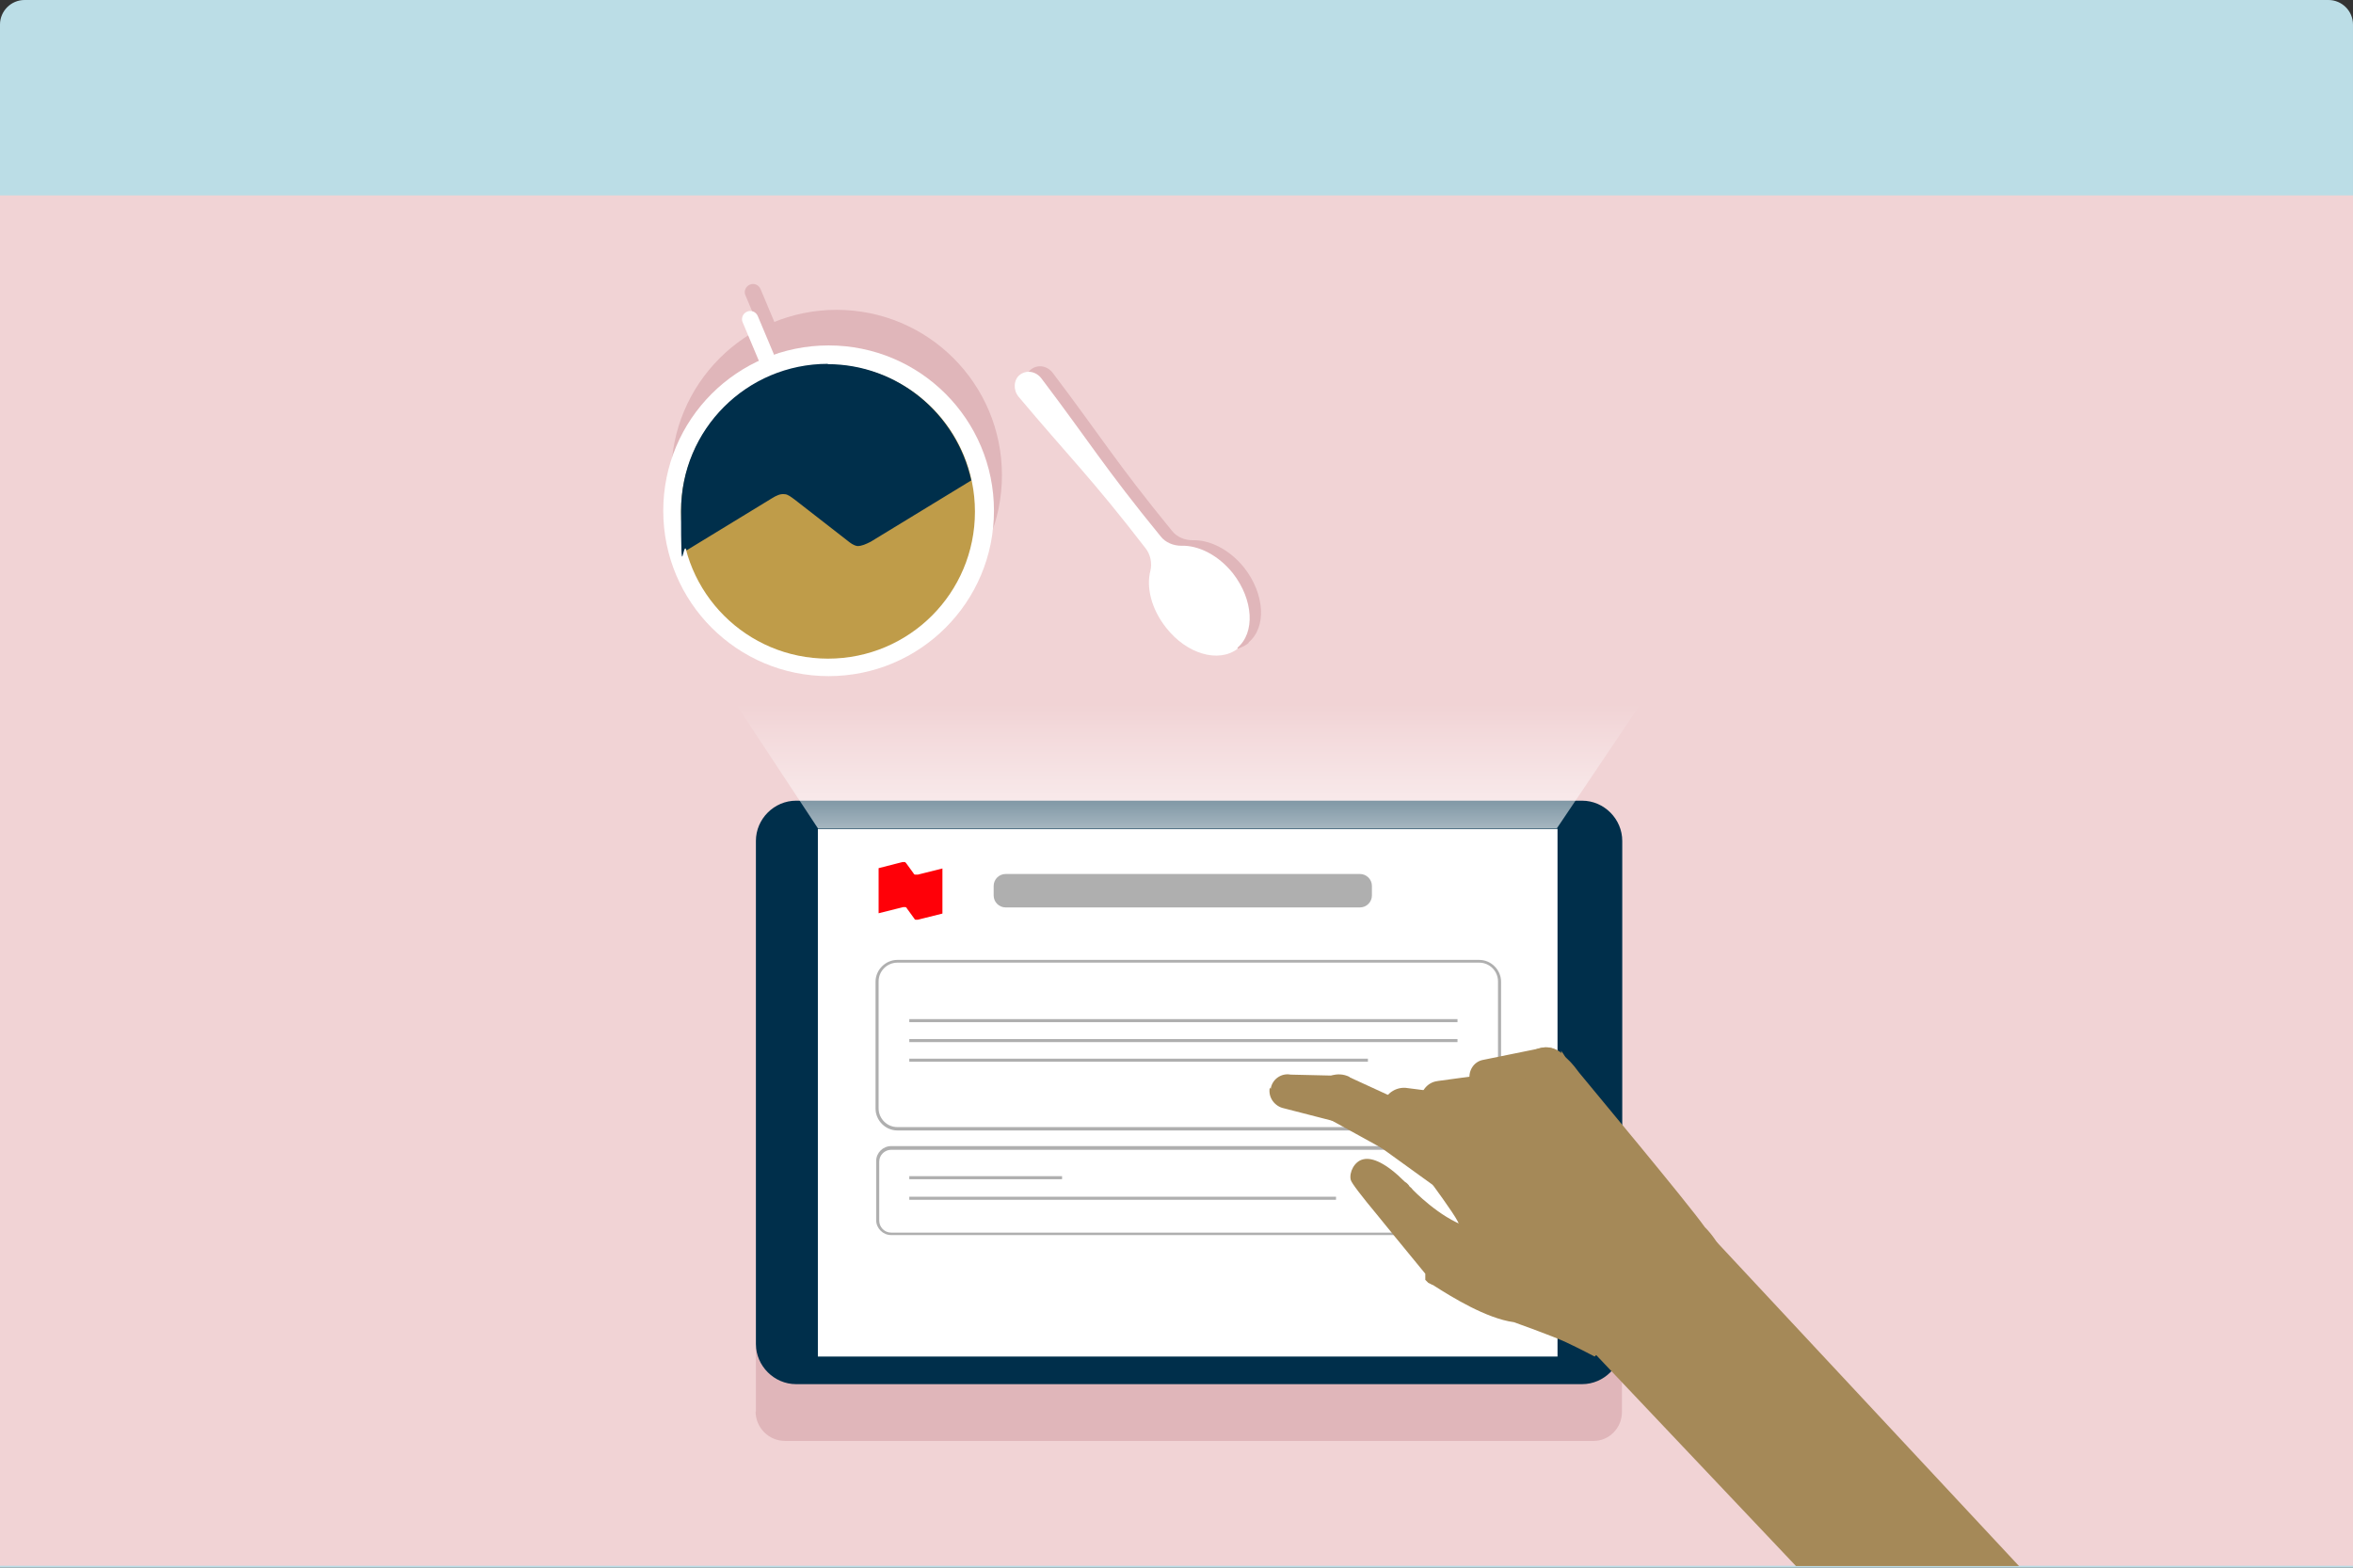
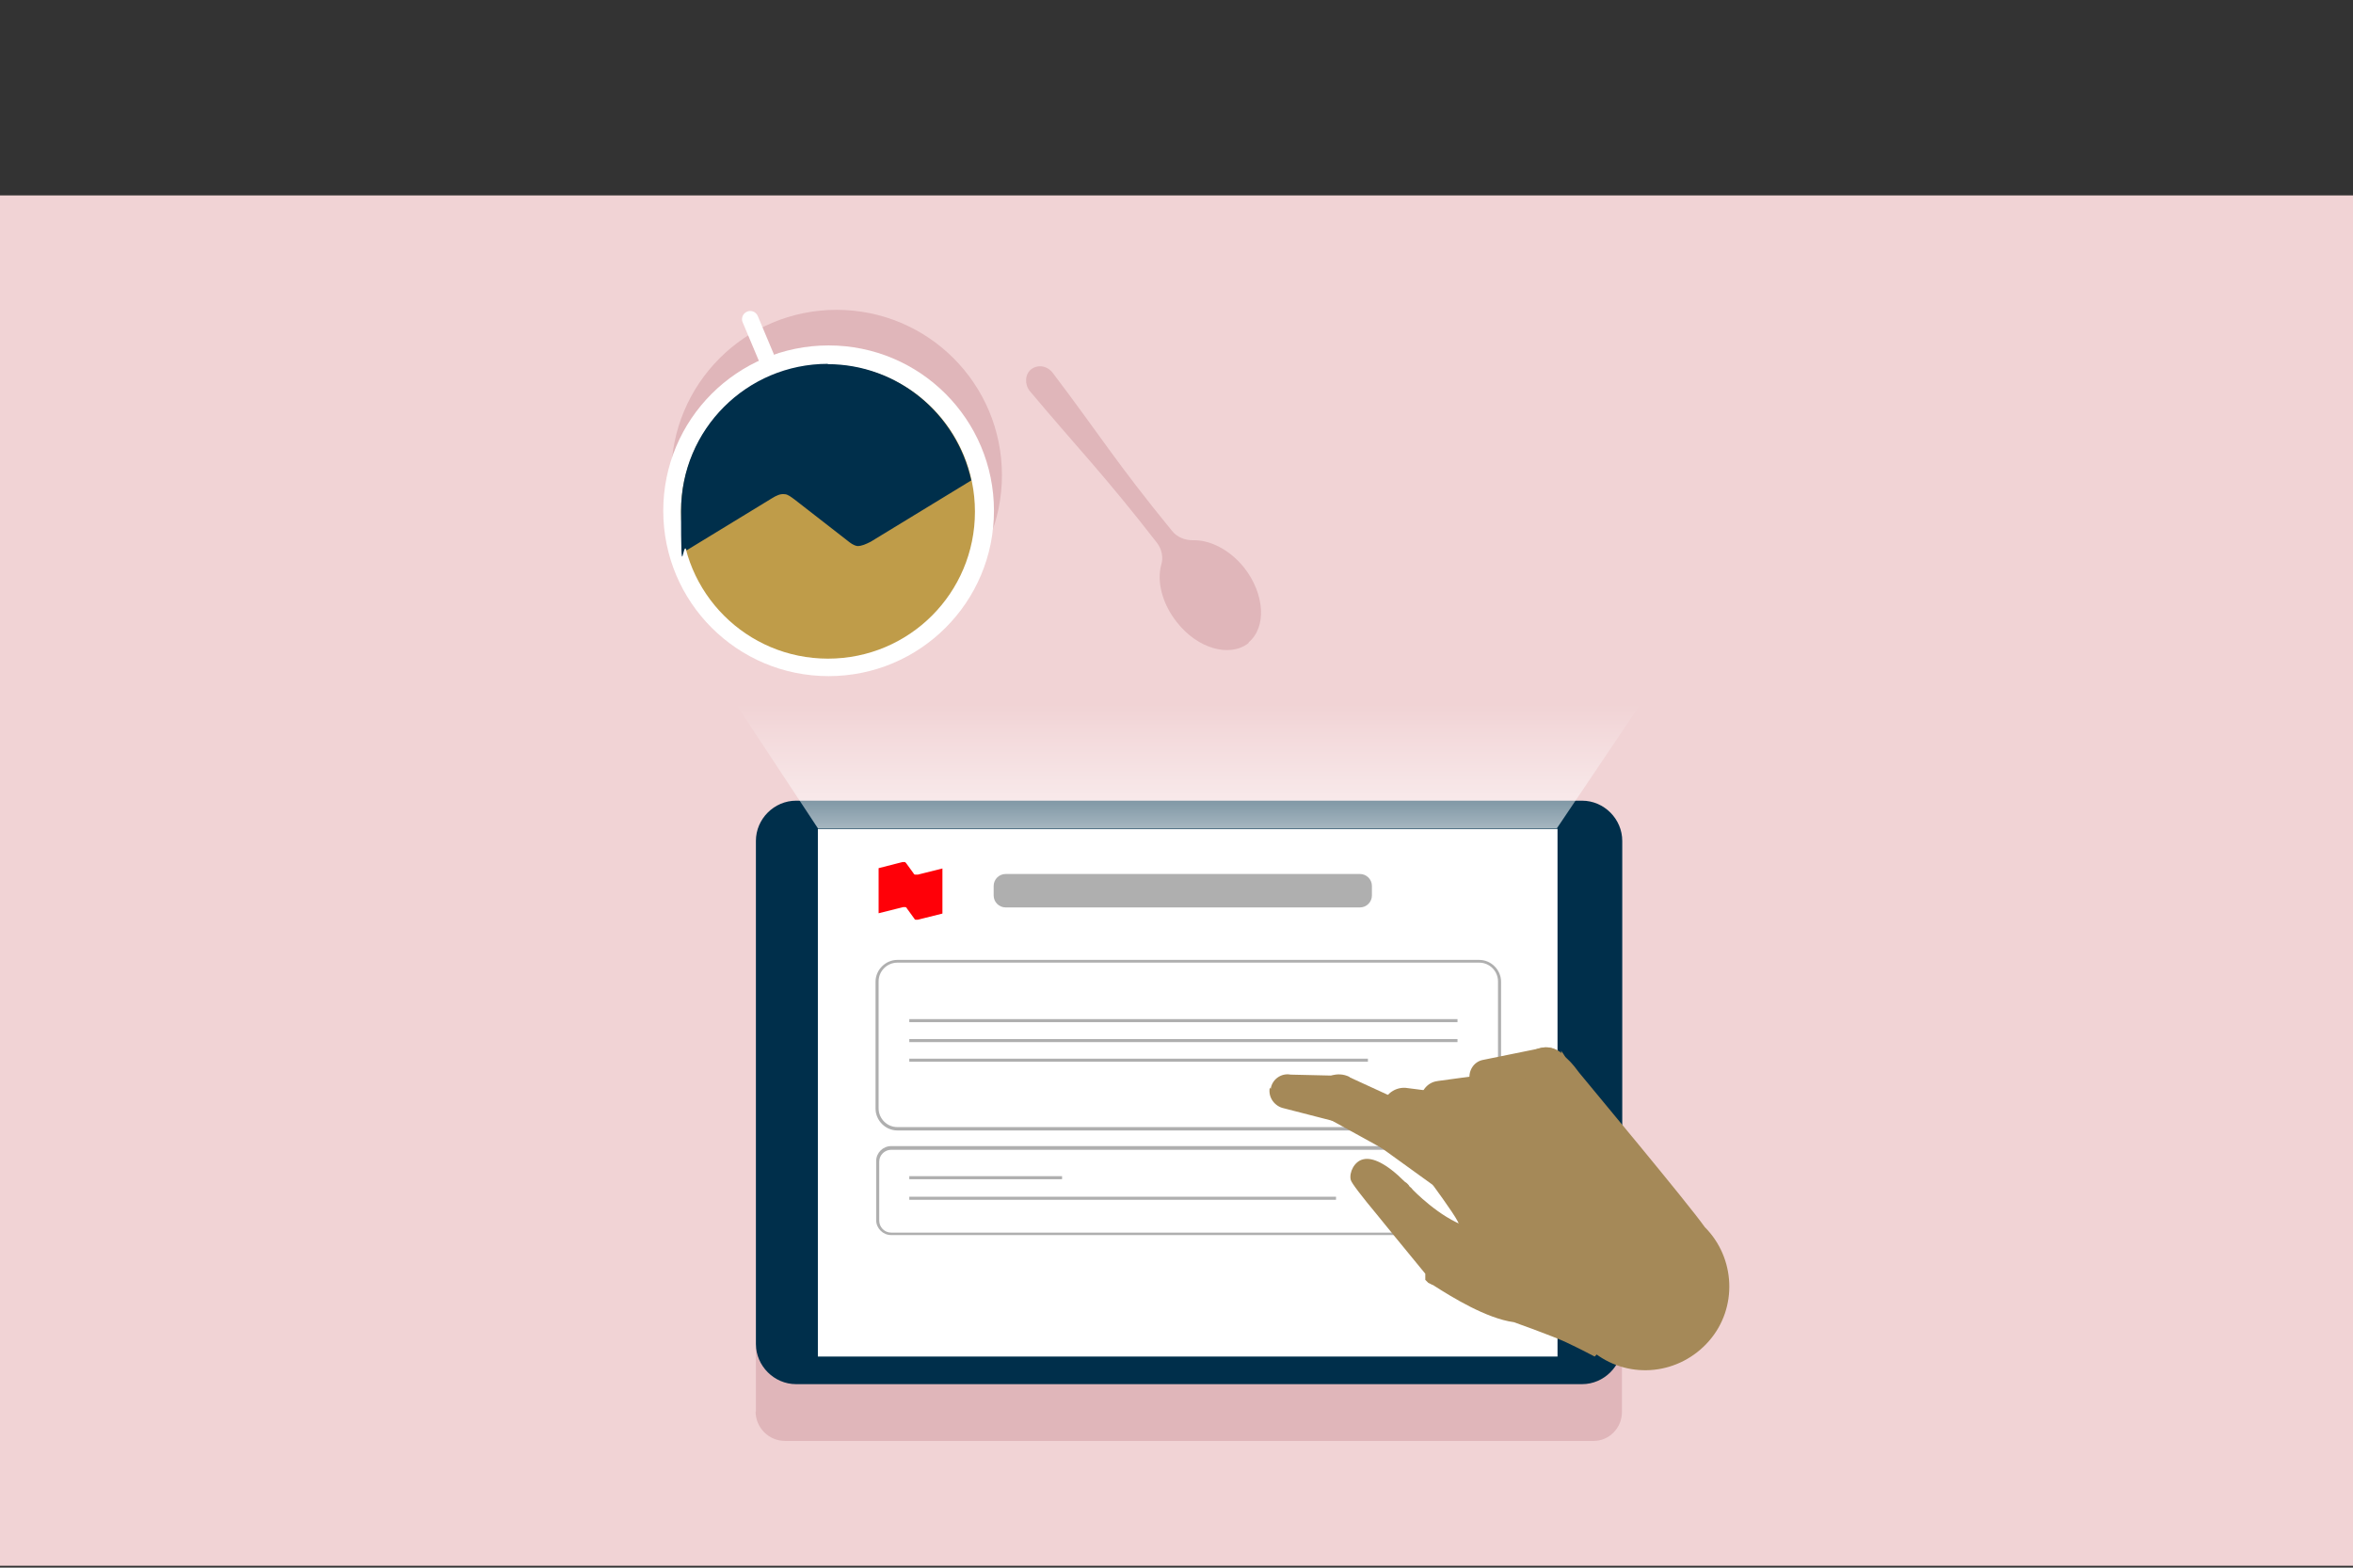
<svg xmlns="http://www.w3.org/2000/svg" version="1.1" viewBox="0 0 767 511">
  <rect x="0" y="0" width="767" height="511" fill="#333333" stroke="none" />
  <defs>
    <style>
      .cls-1 {
        fill: none;
      }

      .cls-2 {
        fill: #bf9c49;
      }

      .cls-3 {
        fill: #f1d3d5;
      }

      .cls-4 {
        fill: #a58958;
      }

      .cls-5 {
        clip-path: url(#clippath-1);
      }

      .cls-6 {
        fill: #bbdde6;
      }

      .cls-7 {
        fill: #fff;
      }

      .cls-8 {
        fill: #002f4b;
      }

      .cls-9 {
        fill: url(#linear-gradient);
        isolation: isolate;
        opacity: .9;
      }

      .cls-10 {
        fill: #e0b6ba;
      }

      .cls-11 {
        fill: #afafaf;
      }

      .cls-12 {
        clip-path: url(#clippath);
      }

      .cls-13 {
        fill: #ff0008;
      }
    </style>
    <clipPath id="clippath">
      <rect class="cls-1" width="767" height="511" />
    </clipPath>
    <clipPath id="clippath-1">
      <rect class="cls-1" y="72.3" width="767" height="438.2" />
    </clipPath>
    <linearGradient id="linear-gradient" x1="387.5" y1="663.7" x2="387.5" y2="607.6" gradientTransform="translate(0 -378)" gradientUnits="userSpaceOnUse">
      <stop offset="0" stop-color="#fff" />
      <stop offset="1" stop-color="#fff" stop-opacity="0" />
    </linearGradient>
  </defs>
  <g>
    <g id="Layer_1">
      <g class="cls-12">
-         <path class="cls-6" d="M0,8C0,3.6,3.6,0,8,0h751c4.4,0,8,3.6,8,8v503H0V8Z" />
-       </g>
+         </g>
      <g id="Layer_1-2" data-name="Layer_1">
        <path class="cls-1" d="M750.7.5c9,0,16.3,7.3,16.3,16.3v473.3H0V16.8" />
        <g>
          <rect class="cls-3" y="63.7" width="767" height="446.7" />
          <g class="cls-5">
            <g>
              <path class="cls-10" d="M407,209.4h0c5.9-4.9,5.3-15.7-1.4-24.3-4.7-5.9-11.2-9.2-16.9-9-2.4,0-5.1-1-6.7-3.1-18-22-23.5-31.2-38.8-51.4-1.8-2.4-4.9-2.9-7.1-1.2h0c-2,1.6-2.2,4.9-.4,7.1,16.3,19.4,23.9,26.9,41.4,49.4,1.6,2,2.2,4.9,1.4,7.3-1.4,5.3.2,12.4,5.1,18.6,6.7,8.6,17.1,11.6,23.3,6.9h0l.2-.4Z" />
              <path class="cls-10" d="M246.4,460.1v-20.6h282.3v20.8c0,5.1-4.1,9.4-9.2,9.4h-263.6c-5.3,0-9.6-4.3-9.6-9.6h0Z" />
              <path class="cls-10" d="M272.7,208.8c29.8,0,53.9-24.1,53.9-53.9s-24.1-53.9-53.9-53.9-53.9,24.1-53.9,53.9,24.1,53.9,53.9,53.9Z" />
              <path class="cls-7" d="M270.1,220.4c29.8,0,53.9-24.1,53.9-53.9s-24.1-53.9-53.9-53.9-53.9,24.1-53.9,53.9,24.1,53.9,53.9,53.9Z" />
              <path class="cls-2" d="M269.9,214.7c26.5,0,47.9-21.4,47.9-47.9s-21.4-47.9-47.9-47.9-47.9,21.4-47.9,47.9,21.4,47.9,47.9,47.9Z" />
              <path class="cls-8" d="M269.9,118.6c-26.5,0-47.9,21.4-47.9,47.9s.6,8.8,1.8,12.9l27.7-16.9c1.6-1,2.9-1.6,4.3-1.4,1,0,2.2,1,3.3,1.8l17.1,13.3c1,.8,2,1.6,3.3,1.8,1.4,0,2.7-.6,4.3-1.4l32.8-20c-4.7-21.6-23.9-37.9-46.9-37.9h.2Z" />
              <path class="cls-7" d="M501,270.6h-227v171.4h227v-171.4Z" />
              <path class="cls-8" d="M515.7,261h-256.2c-7.1,0-13.1,5.9-13.1,13.1v164c0,7.1,5.9,13.1,13.1,13.1h256.2c7.1,0,13.1-5.9,13.1-13.1v-164c0-7.1-5.9-13.1-13.1-13.1h0Z" />
              <path class="cls-7" d="M507.7,270.2h-241.1v172h241.1v-172Z" />
              <path class="cls-13" d="M299,285.1h-.8s-.4-.2-.4-.4l-2.4-3.3-.4-.4h-.8l-7.8,2v14.7l8-2h.8s.4.2.4.4l2.4,3.3s.2.4.4.4h.8l8-2v-14.7l-8,2h-.2Z" />
              <path class="cls-11" d="M443.3,284.9h-115.5c-2.2,0-3.9,1.8-3.9,3.9v3.1c0,2.2,1.8,3.9,3.9,3.9h115.5c2.2,0,3.9-1.8,3.9-3.9v-3.1c0-2.2-1.8-3.9-3.9-3.9h0Z" />
              <path class="cls-11" d="M482.2,368.5h-189.7c-3.9,0-7.1-3.3-7.1-7.1v-41.4c0-3.9,3.3-7.1,7.1-7.1h189.7c3.9,0,7.1,3.3,7.1,7.1v41.4c0,3.9-3.3,7.1-7.1,7.1ZM292.5,313.8c-3.3,0-6.1,2.7-6.1,6.1v41.4c0,3.3,2.7,6.1,6.1,6.1h189.7c3.3,0,6.1-2.7,6.1-6.1v-41.4c0-3.3-2.7-6.1-6.1-6.1h-189.7Z" />
              <path class="cls-11" d="M484.7,402.6h-194.2c-2.7,0-4.9-2.2-4.9-4.9v-19.2c0-2.7,2.2-4.9,4.9-4.9h194.2c2.7,0,4.9,2.2,4.9,4.9v19.2c0,2.7-2.2,4.9-4.9,4.9ZM290.5,374.8c-2,0-3.9,1.6-3.9,3.9v19.2c0,2,1.6,3.9,3.9,3.9h194.2c2,0,3.9-1.6,3.9-3.9v-19.2c0-2-1.6-3.9-3.9-3.9h-194.2Z" />
              <path class="cls-4" d="M479.2,352c.6,3.1,3.7,4.9,6.7,4.3h18.4c4.1-.2,7.3-3.7,7.1-7.8,0-4.1-3.7-7.3-7.8-7.1l-20.2,4.1c-3.1.6-4.9,3.7-4.3,6.7h0v-.2Z" />
-               <path class="cls-4" d="M621.4,548.8l37.3-37.7-102.8-110.2c-.4-.4-1-1-1.4-1.4-11.4-9.8-28.6-8.6-38.4,2.9-9.8,11.4-8.4,28.6,2.9,38.4.4.4.8.6,1.2.8h0l101.4,107.1h0l-.2.2Z" />
              <path class="cls-4" d="M487.5,393.8c-.8.8-1.6,1.6-2.2,2.7h0c-2,2.4-4.1,3.3-6.1,3.5h-.2s-.4,0-.6-.2h-.4c-8.8-2.9-17.5-12-17.5-12,0,0-.4-.6-1-1-.2-.4-.4-.6-.8-1s-.6-.4-.8-.6c-6.1-6.1-10.6-8-13.5-7.3-2.9.6-4.7,4.3-4.1,6.7.2,1,3.7,5.5,8.6,11.4h0s9.4,11.6,15.7,19.2v.4h0v.4h0v.4h0v.4h0v.2h0v.2h0l.4.4.4.4h0l.2.2h0s.2,0,.4.2h0s.2,0,.4.2h0s.2,0,.4.2c.2,0,.6.2.8.4,5.5,3.5,16.9,10.6,25.9,11.8,0,0,12.6,4.5,16.9,6.5s9.4,4.7,9.4,4.7h0l3.5-3.5c9.4-9.4,9.6-24.5,0-34.1l-9.8-9.8c-8.2-8.4-20-10.6-28.4-2.2h0l2.4,1.2Z" />
              <path class="cls-4" d="M509,343.6c-2.9-2.9-7.5-2.9-10.6,0-1.6,1.6-2.2,3.7-2.2,5.7-3.1-1.6-6.9-1.2-9.4,1.2s-2.9,5.5-1.8,8.2c-3.1-1.8-6.9-1.4-9.6,1.2s-3.1,7.5-.6,10.6h0c-3.1-2.4-7.5-2.2-10.4.6s-3.1,8.2,0,11.2h0s0,.4.2.6c2.7,3.7,9,12.2,10.6,15.3,1,2,2,7.1,2.4,10.8,0,5.5,2,11,6.1,15.3,2.9,2.9,6.3,4.9,10,5.7h0s12.6,4.5,16.9,6.5,9.4,4.7,9.4,4.7h0c11.4,8.6,27.5,6.9,37.1-4.1,9.4-10.8,8.6-27.1-1.4-37.1-5.5-7.8-37.5-46.1-41-50.4-2.4-3.3-3.3-3.9-4.5-5.1-.4-.6-.8-1.4-1.4-2h0l.2,1Z" />
              <path class="cls-4" d="M450.4,361.6c-.2,3.9,2.7,7.3,6.7,7.5l22.6,4.3c4.3.8,8.4-2.2,9.2-6.5s-2.2-8.4-6.5-9.2l-24.3-3.1c-3.9-.2-7.3,2.7-7.5,6.7h0l-.2.2Z" />
              <path class="cls-4" d="M468.6,352.4c-3.5.4-5.9,3.7-5.5,7.1s3.7,5.9,7.1,5.5h21.8c4.3,0,7.8-3.7,7.5-8.2,0-4.3-3.9-7.8-8.2-7.5l-22.8,3.1Z" />
              <path class="cls-4" d="M439.8,351c-3.7-1.8-8.4-.4-10.2,3.5-1.8,3.7-.4,8.4,3.5,10.2l21.4,11.8c4.1,2,9.4.4,11.4-3.7,2-4.3.4-9.4-3.7-11.4l-22.2-10.2h0l-.2-.2Z" />
              <path class="cls-4" d="M482,373c4.3,3.1,5.3,9.2,2.2,13.7-3.1,4.3-9.2,5.3-13.5,2.2l-21.2-15.3c-4.1-2.4-5.3-7.5-3.1-11.6,2.4-4.1,7.5-5.5,11.6-3.1l24.1,14.1h-.2Z" />
              <path class="cls-4" d="M413.9,354.6c-.6,3.1,1.6,6.1,4.7,6.7l16.7,4.3c4.1.8,8.2-2,8.8-6.1s-2-8.2-6.1-8.8l-17.3-.4c-3.1-.6-6.1,1.6-6.5,4.7l-.2-.4Z" />
              <path class="cls-11" d="M346.2,383.4h-49.8v1h49.8v-1Z" />
              <path class="cls-11" d="M475.1,338.7h-178.7v1h178.7v-1Z" />
              <path class="cls-11" d="M475.1,332.2h-178.7v1h178.7v-1Z" />
              <path class="cls-11" d="M445.9,345.1h-149.5v1h149.5v-1Z" />
              <path class="cls-11" d="M435.5,390.1h-139.1v1h139.1v-1Z" />
              <path class="cls-9" d="M266.6,270l-39.2-59.4h320.1l-40,59.4h-241.1.2Z" />
-               <path class="cls-7" d="M403.3,211.2h0c5.9-4.9,5.3-15.7-1.4-24.3-4.7-5.9-11.2-9.2-16.9-9-2.4,0-5.1-1-6.7-3.1-18-22-23.5-31.2-38.8-51.4-1.8-2.4-4.9-2.9-7.1-1.2h0c-2,1.6-2.2,4.9-.4,7.1,16.3,19.4,23.9,26.7,41.4,49.4,1.6,2,2.2,4.9,1.6,7.3-1.4,5.3.2,12.4,5.1,18.6,6.7,8.6,17.1,11.6,23.3,6.9h0v-.4Z" />
            </g>
          </g>
-           <path class="cls-10" d="M253.2,106.8l-5.3-12.6c-.6-1.4-2.2-2-3.5-1.4-1.4.6-2,2.2-1.4,3.5l5.3,12.6c.4,1,1.4,1.6,2.4,1.6s.6,0,1-.2c1.4-.6,2-2.2,1.4-3.5h0Z" />
          <path class="cls-7" d="M252.3,115.6l-5.3-12.6c-.6-1.4-2.2-2-3.5-1.4-1.4.6-2,2.2-1.4,3.5l5.3,12.6c.4,1,1.4,1.6,2.4,1.6s.6,0,1-.2c1.4-.6,2-2.2,1.4-3.5h0Z" />
        </g>
      </g>
    </g>
  </g>
</svg>